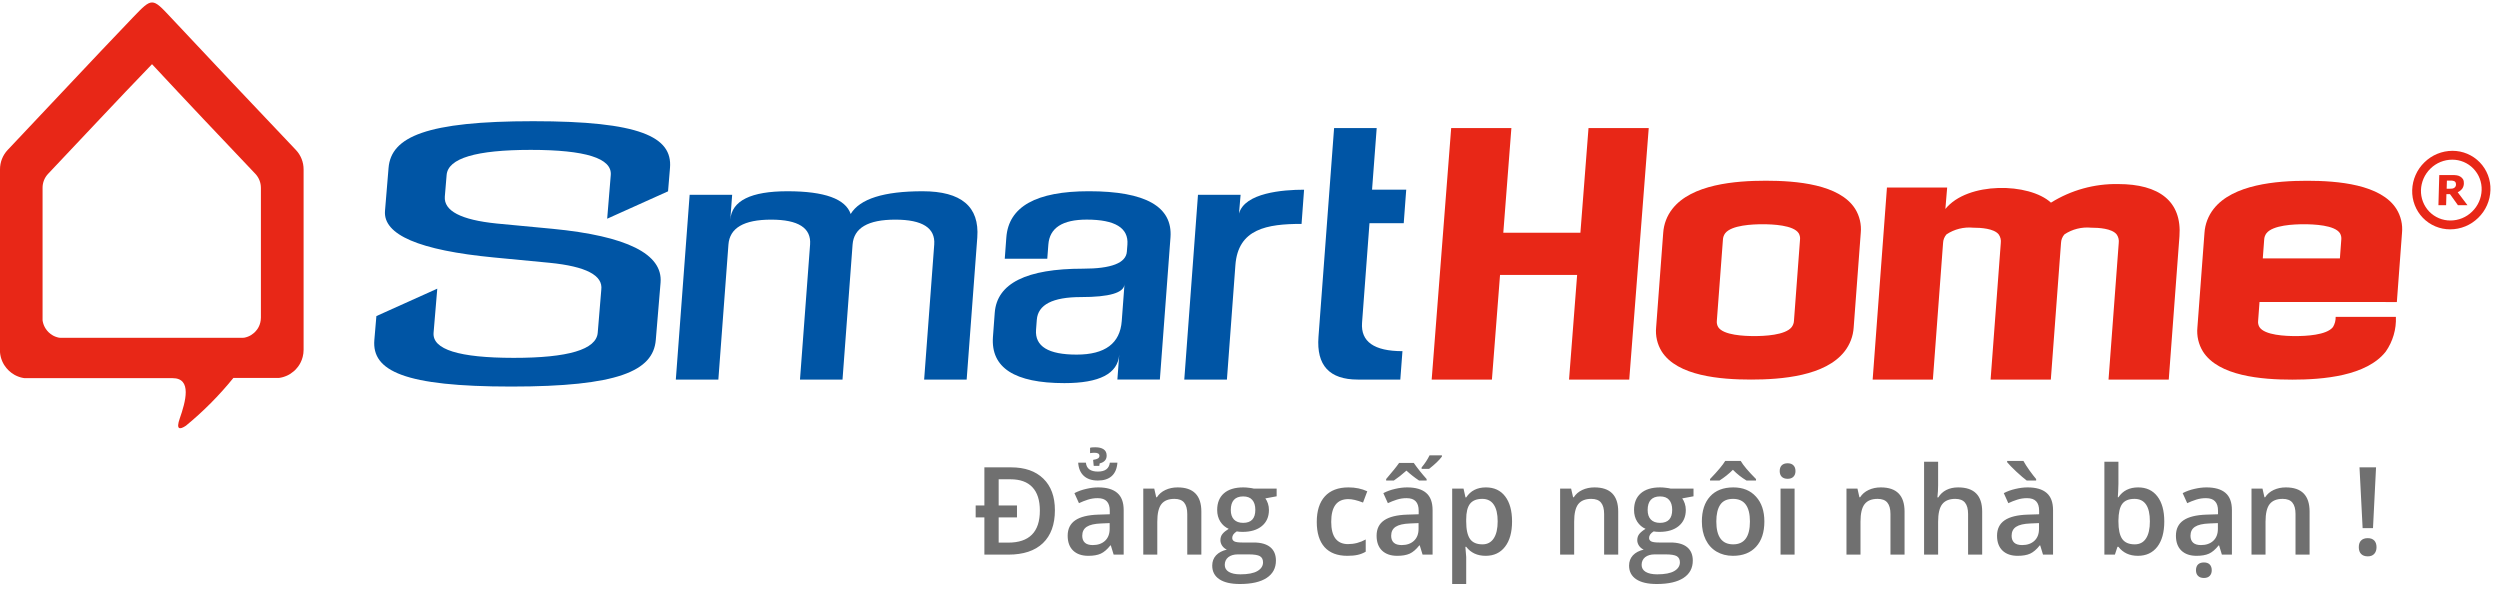
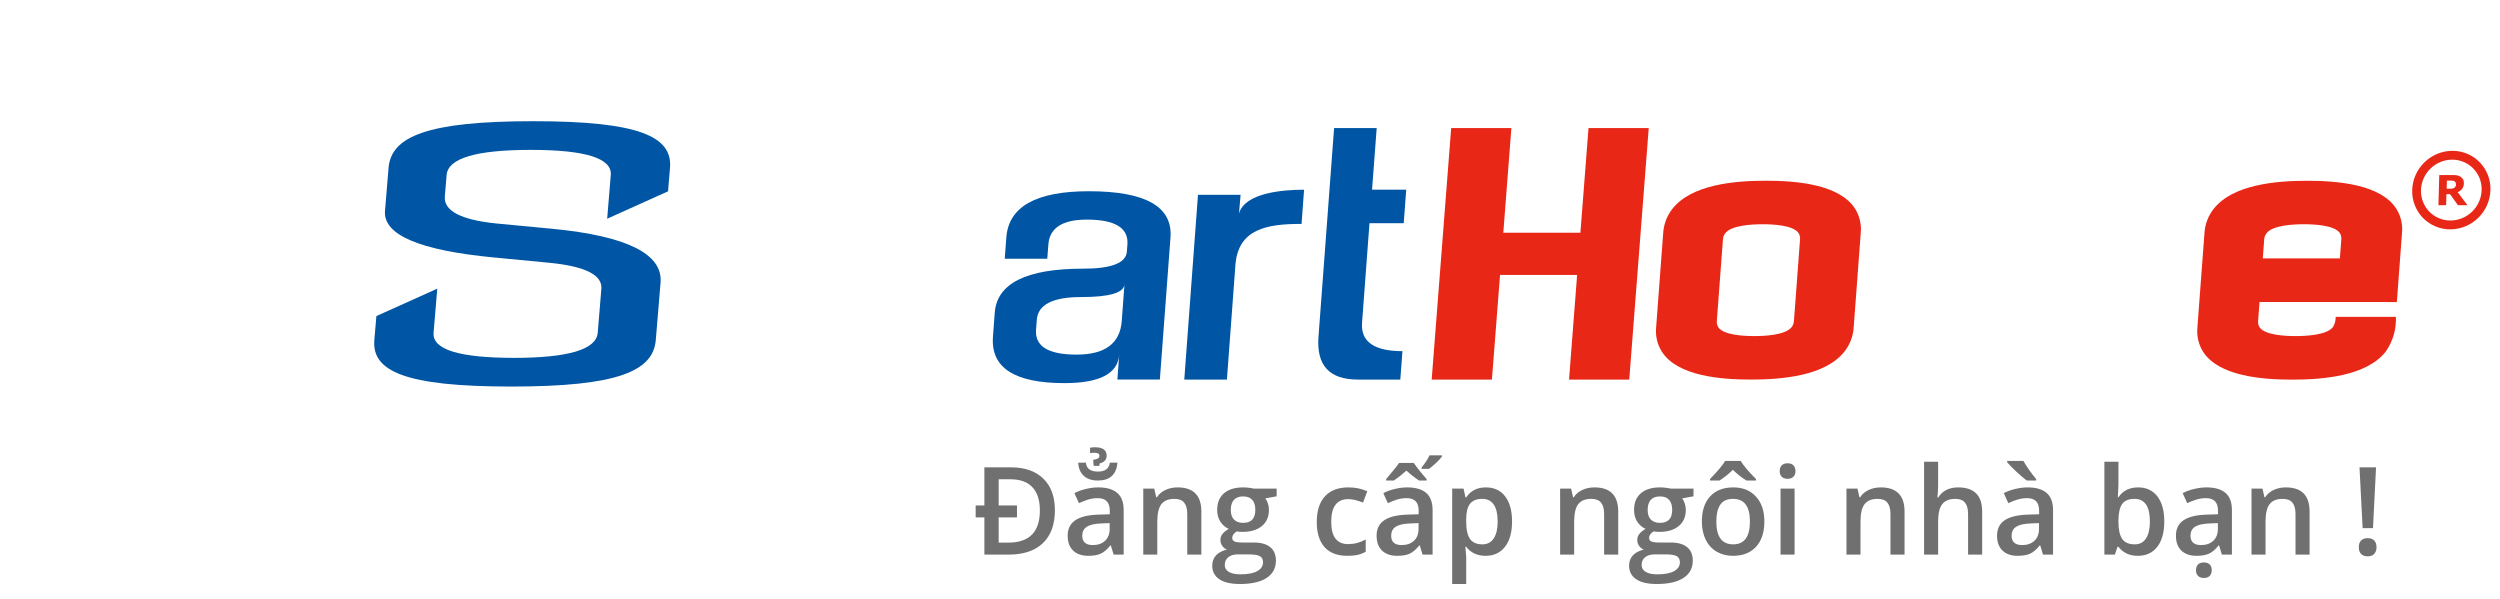
<svg xmlns="http://www.w3.org/2000/svg" width="146" height="35" viewBox="0 0 146 35" fill="none">
  <path d="M61.606 29.793C61.606 30.629 61.373 31.272 60.905 31.721C60.438 32.167 59.765 32.39 58.887 32.39H57.488V30.218H56.979V29.52H57.488V27.293H59.044C59.85 27.293 60.479 27.512 60.93 27.951C61.381 28.389 61.606 29.002 61.606 29.793ZM60.728 29.82C60.728 29.216 60.582 28.76 60.292 28.454C60.004 28.144 59.576 27.99 59.009 27.99H58.322V29.52H59.392V30.218H58.322V31.689H58.88C60.112 31.689 60.728 31.066 60.728 29.82ZM65.037 32.39L64.873 31.853H64.845C64.659 32.088 64.472 32.248 64.284 32.334C64.096 32.418 63.854 32.46 63.559 32.46C63.18 32.46 62.884 32.358 62.67 32.153C62.458 31.948 62.352 31.659 62.352 31.285C62.352 30.887 62.5 30.587 62.795 30.385C63.09 30.183 63.54 30.073 64.145 30.054L64.811 30.033V29.827C64.811 29.581 64.752 29.397 64.636 29.276C64.522 29.153 64.344 29.092 64.103 29.092C63.905 29.092 63.716 29.121 63.534 29.179C63.353 29.237 63.179 29.305 63.011 29.385L62.746 28.799C62.956 28.689 63.185 28.607 63.433 28.551C63.682 28.493 63.917 28.464 64.138 28.464C64.628 28.464 64.998 28.571 65.246 28.785C65.498 28.999 65.623 29.335 65.623 29.793V32.39H65.037ZM63.817 31.832C64.114 31.832 64.353 31.75 64.532 31.585C64.713 31.417 64.804 31.184 64.804 30.884V30.549L64.308 30.57C63.923 30.584 63.641 30.649 63.465 30.765C63.29 30.879 63.203 31.055 63.203 31.292C63.203 31.464 63.254 31.598 63.357 31.693C63.459 31.786 63.612 31.832 63.817 31.832ZM64.629 26.606C64.629 26.843 64.493 26.995 64.221 27.062L64.2 27.205H63.873L63.838 26.857C63.97 26.836 64.064 26.808 64.12 26.773C64.178 26.738 64.207 26.687 64.207 26.62C64.207 26.501 64.114 26.442 63.928 26.442C63.833 26.442 63.744 26.449 63.66 26.463V26.149C63.704 26.13 63.806 26.121 63.967 26.121C64.174 26.121 64.335 26.16 64.451 26.239C64.57 26.319 64.629 26.441 64.629 26.606ZM64.117 28.063C63.766 28.063 63.491 27.972 63.294 27.791C63.096 27.608 62.987 27.351 62.966 27.02H63.416C63.451 27.367 63.684 27.54 64.117 27.54C64.54 27.54 64.772 27.367 64.814 27.02H65.257C65.231 27.365 65.121 27.625 64.926 27.802C64.733 27.976 64.463 28.063 64.117 28.063ZM70.159 32.39H69.336V30.019C69.336 29.722 69.276 29.5 69.155 29.353C69.037 29.207 68.847 29.134 68.587 29.134C68.24 29.134 67.987 29.236 67.827 29.44C67.666 29.645 67.586 29.988 67.586 30.469V32.39H66.767V28.534H67.408L67.523 29.039H67.565C67.681 28.856 67.846 28.714 68.06 28.614C68.274 28.514 68.511 28.464 68.772 28.464C69.697 28.464 70.159 28.935 70.159 29.876V32.39ZM74.556 28.534V28.984L73.897 29.106C73.957 29.187 74.007 29.287 74.047 29.405C74.087 29.524 74.106 29.649 74.106 29.782C74.106 30.18 73.969 30.492 73.695 30.72C73.421 30.948 73.043 31.062 72.562 31.062C72.438 31.062 72.327 31.052 72.227 31.034C72.05 31.143 71.962 31.271 71.962 31.417C71.962 31.506 72.003 31.572 72.084 31.616C72.168 31.66 72.32 31.682 72.541 31.682H73.214C73.639 31.682 73.962 31.773 74.183 31.954C74.404 32.136 74.514 32.397 74.514 32.739C74.514 33.176 74.334 33.513 73.974 33.75C73.614 33.987 73.093 34.106 72.412 34.106C71.886 34.106 71.485 34.013 71.209 33.827C70.932 33.641 70.794 33.376 70.794 33.032C70.794 32.795 70.868 32.595 71.017 32.432C71.168 32.272 71.379 32.16 71.648 32.097C71.539 32.051 71.448 31.976 71.376 31.874C71.306 31.77 71.272 31.66 71.272 31.546C71.272 31.402 71.312 31.28 71.394 31.18C71.475 31.08 71.596 30.982 71.756 30.884C71.556 30.798 71.394 30.658 71.268 30.465C71.145 30.27 71.083 30.042 71.083 29.782C71.083 29.364 71.215 29.039 71.477 28.809C71.742 28.579 72.119 28.464 72.607 28.464C72.716 28.464 72.83 28.472 72.949 28.488C73.07 28.502 73.16 28.517 73.221 28.534H74.556ZM71.526 32.99C71.526 33.166 71.605 33.303 71.763 33.398C71.924 33.493 72.148 33.541 72.436 33.541C72.882 33.541 73.215 33.477 73.433 33.349C73.652 33.221 73.761 33.051 73.761 32.84C73.761 32.673 73.701 32.553 73.58 32.481C73.461 32.411 73.239 32.376 72.914 32.376H72.293C72.058 32.376 71.871 32.431 71.732 32.54C71.595 32.652 71.526 32.802 71.526 32.99ZM71.878 29.782C71.878 30.024 71.94 30.21 72.063 30.34C72.189 30.47 72.368 30.535 72.6 30.535C73.074 30.535 73.311 30.282 73.311 29.775C73.311 29.524 73.252 29.331 73.133 29.196C73.017 29.059 72.839 28.991 72.6 28.991C72.363 28.991 72.183 29.058 72.059 29.193C71.939 29.328 71.878 29.524 71.878 29.782ZM78.684 32.46C78.101 32.46 77.657 32.29 77.352 31.951C77.05 31.609 76.899 31.12 76.899 30.483C76.899 29.834 77.057 29.336 77.373 28.987C77.692 28.638 78.151 28.464 78.751 28.464C79.157 28.464 79.523 28.54 79.849 28.691L79.601 29.35C79.255 29.215 78.969 29.148 78.744 29.148C78.076 29.148 77.743 29.59 77.743 30.476C77.743 30.908 77.826 31.234 77.99 31.452C78.158 31.668 78.402 31.776 78.723 31.776C79.088 31.776 79.433 31.686 79.758 31.505V32.219C79.612 32.305 79.455 32.367 79.288 32.404C79.123 32.441 78.921 32.46 78.684 32.46ZM83.078 32.39L82.914 31.853H82.886C82.7 32.088 82.513 32.248 82.325 32.334C82.136 32.418 81.894 32.46 81.599 32.46C81.22 32.46 80.924 32.358 80.71 32.153C80.499 31.948 80.393 31.659 80.393 31.285C80.393 30.887 80.54 30.587 80.836 30.385C81.131 30.183 81.581 30.073 82.185 30.054L82.851 30.033V29.827C82.851 29.581 82.793 29.397 82.677 29.276C82.563 29.153 82.385 29.092 82.143 29.092C81.946 29.092 81.756 29.121 81.575 29.179C81.394 29.237 81.219 29.305 81.052 29.385L80.787 28.799C80.996 28.689 81.225 28.607 81.474 28.551C81.722 28.493 81.957 28.464 82.178 28.464C82.669 28.464 83.038 28.571 83.287 28.785C83.538 28.999 83.663 29.335 83.663 29.793V32.39H83.078ZM81.857 31.832C82.155 31.832 82.393 31.75 82.572 31.585C82.753 31.417 82.844 31.184 82.844 30.884V30.549L82.349 30.57C81.963 30.584 81.682 30.649 81.505 30.765C81.331 30.879 81.244 31.055 81.244 31.292C81.244 31.464 81.295 31.598 81.397 31.693C81.499 31.786 81.653 31.832 81.857 31.832ZM83.315 28.063H82.872C82.612 27.889 82.366 27.696 82.136 27.484C81.871 27.719 81.626 27.912 81.401 28.063H80.951V27.976C81.313 27.555 81.566 27.241 81.707 27.035H82.565C82.77 27.332 83.02 27.646 83.315 27.976V28.063ZM83.022 27.299C83.215 27.069 83.369 26.833 83.486 26.592H84.207V26.665C84.047 26.879 83.797 27.118 83.458 27.383H83.022V27.299ZM86.763 32.46C86.275 32.46 85.896 32.284 85.626 31.933H85.578C85.61 32.259 85.626 32.456 85.626 32.526V34.106H84.807V28.534H85.47C85.488 28.606 85.527 28.778 85.585 29.05H85.626C85.882 28.659 86.266 28.464 86.777 28.464C87.258 28.464 87.633 28.638 87.9 28.987C88.169 29.336 88.304 29.825 88.304 30.455C88.304 31.085 88.167 31.577 87.893 31.93C87.621 32.283 87.244 32.46 86.763 32.46ZM86.564 29.134C86.239 29.134 86.001 29.229 85.85 29.419C85.701 29.61 85.626 29.915 85.626 30.333V30.455C85.626 30.924 85.701 31.265 85.85 31.477C85.998 31.686 86.241 31.79 86.578 31.79C86.862 31.79 87.081 31.674 87.234 31.442C87.387 31.209 87.464 30.878 87.464 30.448C87.464 30.016 87.387 29.689 87.234 29.468C87.083 29.245 86.86 29.134 86.564 29.134ZM94.504 32.39H93.681V30.019C93.681 29.722 93.621 29.5 93.5 29.353C93.381 29.207 93.192 29.134 92.931 29.134C92.585 29.134 92.332 29.236 92.171 29.44C92.011 29.645 91.931 29.988 91.931 30.469V32.39H91.111V28.534H91.753L91.868 29.039H91.91C92.026 28.856 92.191 28.714 92.405 28.614C92.619 28.514 92.856 28.464 93.116 28.464C94.041 28.464 94.504 28.935 94.504 29.876V32.39ZM98.901 28.534V28.984L98.242 29.106C98.302 29.187 98.352 29.287 98.391 29.405C98.431 29.524 98.451 29.649 98.451 29.782C98.451 30.18 98.314 30.492 98.039 30.72C97.765 30.948 97.387 31.062 96.906 31.062C96.783 31.062 96.671 31.052 96.572 31.034C96.395 31.143 96.306 31.271 96.306 31.417C96.306 31.506 96.347 31.572 96.428 31.616C96.512 31.66 96.664 31.682 96.885 31.682H97.558C97.984 31.682 98.307 31.773 98.528 31.954C98.748 32.136 98.859 32.397 98.859 32.739C98.859 33.176 98.679 33.513 98.318 33.75C97.958 33.987 97.437 34.106 96.756 34.106C96.231 34.106 95.83 34.013 95.553 33.827C95.277 33.641 95.138 33.376 95.138 33.032C95.138 32.795 95.213 32.595 95.362 32.432C95.513 32.272 95.723 32.16 95.993 32.097C95.883 32.051 95.793 31.976 95.721 31.874C95.651 31.77 95.616 31.66 95.616 31.546C95.616 31.402 95.657 31.28 95.738 31.18C95.82 31.08 95.94 30.982 96.101 30.884C95.901 30.798 95.738 30.658 95.613 30.465C95.489 30.27 95.428 30.042 95.428 29.782C95.428 29.364 95.559 29.039 95.822 28.809C96.087 28.579 96.463 28.464 96.951 28.464C97.061 28.464 97.175 28.472 97.293 28.488C97.414 28.502 97.505 28.517 97.565 28.534H98.901ZM95.871 32.99C95.871 33.166 95.95 33.303 96.108 33.398C96.268 33.493 96.492 33.541 96.781 33.541C97.227 33.541 97.559 33.477 97.778 33.349C97.996 33.221 98.106 33.051 98.106 32.84C98.106 32.673 98.045 32.553 97.924 32.481C97.806 32.411 97.584 32.376 97.258 32.376H96.638C96.403 32.376 96.216 32.431 96.076 32.54C95.939 32.652 95.871 32.802 95.871 32.99ZM96.223 29.782C96.223 30.024 96.284 30.21 96.408 30.34C96.533 30.47 96.712 30.535 96.945 30.535C97.419 30.535 97.656 30.282 97.656 29.775C97.656 29.524 97.597 29.331 97.478 29.196C97.362 29.059 97.184 28.991 96.945 28.991C96.707 28.991 96.527 29.058 96.404 29.193C96.283 29.328 96.223 29.524 96.223 29.782ZM103.039 30.455C103.039 31.085 102.878 31.577 102.555 31.93C102.232 32.283 101.782 32.46 101.205 32.46C100.845 32.46 100.527 32.379 100.25 32.216C99.973 32.053 99.761 31.82 99.612 31.515C99.463 31.21 99.389 30.857 99.389 30.455C99.389 29.83 99.549 29.341 99.87 28.991C100.191 28.64 100.643 28.464 101.226 28.464C101.784 28.464 102.226 28.644 102.551 29.005C102.877 29.363 103.039 29.846 103.039 30.455ZM100.233 30.455C100.233 31.345 100.561 31.79 101.219 31.79C101.87 31.79 102.196 31.345 102.196 30.455C102.196 29.574 101.868 29.134 101.212 29.134C100.868 29.134 100.618 29.247 100.463 29.475C100.309 29.703 100.233 30.03 100.233 30.455ZM101.997 28.063C101.711 27.893 101.446 27.684 101.202 27.436C100.962 27.675 100.701 27.884 100.417 28.063H99.866V27.976C100.31 27.516 100.606 27.163 100.752 26.919H101.659C101.805 27.175 102.103 27.527 102.551 27.976V28.063H101.997ZM104.804 32.39H103.984V28.534H104.804V32.39ZM103.935 27.512C103.935 27.366 103.975 27.253 104.054 27.174C104.135 27.095 104.25 27.055 104.399 27.055C104.543 27.055 104.655 27.095 104.734 27.174C104.815 27.253 104.856 27.366 104.856 27.512C104.856 27.652 104.815 27.762 104.734 27.843C104.655 27.922 104.543 27.962 104.399 27.962C104.25 27.962 104.135 27.922 104.054 27.843C103.975 27.762 103.935 27.652 103.935 27.512ZM111.226 32.39H110.403V30.019C110.403 29.722 110.343 29.5 110.222 29.353C110.104 29.207 109.914 29.134 109.654 29.134C109.307 29.134 109.054 29.236 108.894 29.44C108.733 29.645 108.653 29.988 108.653 30.469V32.39H107.834V28.534H108.475L108.59 29.039H108.632C108.748 28.856 108.913 28.714 109.127 28.614C109.341 28.514 109.578 28.464 109.839 28.464C110.764 28.464 111.226 28.935 111.226 29.876V32.39ZM115.759 32.39H114.936V30.019C114.936 29.722 114.876 29.5 114.755 29.353C114.636 29.207 114.447 29.134 114.187 29.134C113.843 29.134 113.589 29.237 113.426 29.444C113.266 29.648 113.186 29.992 113.186 30.476V32.39H112.366V26.965H113.186V28.342C113.186 28.563 113.172 28.799 113.144 29.05H113.196C113.308 28.864 113.462 28.72 113.66 28.617C113.86 28.515 114.092 28.464 114.357 28.464C115.292 28.464 115.759 28.935 115.759 29.876V32.39ZM119.312 32.39L119.148 31.853H119.12C118.934 32.088 118.747 32.248 118.559 32.334C118.371 32.418 118.129 32.46 117.834 32.46C117.455 32.46 117.158 32.358 116.945 32.153C116.733 31.948 116.627 31.659 116.627 31.285C116.627 30.887 116.775 30.587 117.07 30.385C117.365 30.183 117.815 30.073 118.419 30.054L119.085 30.033V29.827C119.085 29.581 119.027 29.397 118.911 29.276C118.797 29.153 118.619 29.092 118.378 29.092C118.18 29.092 117.991 29.121 117.809 29.179C117.628 29.237 117.454 29.305 117.286 29.385L117.021 28.799C117.23 28.689 117.459 28.607 117.708 28.551C117.957 28.493 118.192 28.464 118.413 28.464C118.903 28.464 119.273 28.571 119.521 28.785C119.772 28.999 119.898 29.335 119.898 29.793V32.39H119.312ZM118.092 31.832C118.389 31.832 118.628 31.75 118.807 31.585C118.988 31.417 119.078 31.184 119.078 30.884V30.549L118.583 30.57C118.197 30.584 117.916 30.649 117.74 30.765C117.565 30.879 117.478 31.055 117.478 31.292C117.478 31.464 117.529 31.598 117.631 31.693C117.734 31.786 117.887 31.832 118.092 31.832ZM118.36 28.063C118.2 27.942 117.996 27.768 117.75 27.54C117.506 27.31 117.328 27.128 117.217 26.993V26.919H118.168C118.257 27.082 118.376 27.269 118.528 27.481C118.681 27.692 118.809 27.857 118.911 27.976V28.063H118.36ZM124.866 28.464C125.348 28.464 125.722 28.638 125.989 28.987C126.259 29.336 126.394 29.825 126.394 30.455C126.394 31.087 126.258 31.58 125.986 31.933C125.714 32.284 125.336 32.46 124.853 32.46C124.364 32.46 123.986 32.284 123.716 31.933H123.66L123.51 32.39H122.896V26.965H123.716V28.255C123.716 28.35 123.711 28.492 123.702 28.68C123.693 28.869 123.686 28.988 123.681 29.039H123.716C123.976 28.656 124.36 28.464 124.866 28.464ZM124.654 29.134C124.324 29.134 124.085 29.231 123.939 29.426C123.795 29.619 123.721 29.944 123.716 30.399V30.455C123.716 30.924 123.79 31.265 123.939 31.477C124.088 31.686 124.331 31.79 124.668 31.79C124.958 31.79 125.178 31.675 125.327 31.445C125.478 31.215 125.553 30.883 125.553 30.448C125.553 29.572 125.254 29.134 124.654 29.134ZM129.758 32.39L129.595 31.853H129.567C129.381 32.088 129.194 32.248 129.005 32.334C128.817 32.418 128.575 32.46 128.28 32.46C127.901 32.46 127.605 32.358 127.391 32.153C127.179 31.948 127.074 31.659 127.074 31.285C127.074 30.887 127.221 30.587 127.516 30.385C127.812 30.183 128.261 30.073 128.866 30.054L129.532 30.033V29.827C129.532 29.581 129.474 29.397 129.357 29.276C129.244 29.153 129.066 29.092 128.824 29.092C128.626 29.092 128.437 29.121 128.256 29.179C128.074 29.237 127.9 29.305 127.733 29.385L127.468 28.799C127.677 28.689 127.906 28.607 128.155 28.551C128.403 28.493 128.638 28.464 128.859 28.464C129.349 28.464 129.719 28.571 129.968 28.785C130.219 28.999 130.344 29.335 130.344 29.793V32.39H129.758ZM128.538 31.832C128.836 31.832 129.074 31.75 129.253 31.585C129.434 31.417 129.525 31.184 129.525 30.884V30.549L129.03 30.57C128.644 30.584 128.363 30.649 128.186 30.765C128.012 30.879 127.924 31.055 127.924 31.292C127.924 31.464 127.976 31.598 128.078 31.693C128.18 31.786 128.333 31.832 128.538 31.832ZM128.245 33.304C128.245 33.157 128.285 33.044 128.364 32.965C128.445 32.886 128.56 32.847 128.709 32.847C128.858 32.847 128.97 32.886 129.047 32.965C129.126 33.047 129.166 33.16 129.166 33.304C129.166 33.441 129.126 33.55 129.047 33.631C128.968 33.713 128.855 33.754 128.709 33.754C128.56 33.754 128.445 33.713 128.364 33.631C128.285 33.552 128.245 33.443 128.245 33.304ZM134.88 32.39H134.058V30.019C134.058 29.722 133.997 29.5 133.876 29.353C133.758 29.207 133.568 29.134 133.308 29.134C132.962 29.134 132.708 29.236 132.548 29.44C132.387 29.645 132.307 29.988 132.307 30.469V32.39H131.488V28.534H132.129L132.244 29.039H132.286C132.403 28.856 132.568 28.714 132.781 28.614C132.995 28.514 133.232 28.464 133.493 28.464C134.418 28.464 134.88 28.935 134.88 29.876V32.39ZM138.583 30.842H137.977L137.795 27.293H138.761L138.583 30.842ZM137.754 31.954C137.754 31.782 137.799 31.652 137.89 31.564C137.98 31.473 138.109 31.428 138.277 31.428C138.442 31.428 138.568 31.474 138.657 31.567C138.745 31.66 138.789 31.789 138.789 31.954C138.789 32.119 138.744 32.251 138.653 32.348C138.565 32.444 138.439 32.491 138.277 32.491C138.112 32.491 137.983 32.445 137.89 32.352C137.799 32.259 137.754 32.126 137.754 31.954Z" fill="#707070" />
-   <path fill-rule="evenodd" clip-rule="evenodd" d="M10.491 24.457C10.84 23.459 11.227 22.084 10.08 22.084H1.604H1.562C1.547 22.084 1.534 22.084 1.52 22.084H1.479H1.437L1.396 22.079L1.355 22.072L1.315 22.064L1.275 22.056L1.235 22.046L1.196 22.035L1.157 22.023L1.118 22.01L1.081 21.997L1.043 21.982L1.006 21.967L0.969 21.951L0.933 21.934L0.897 21.916L0.861 21.898L0.827 21.878C0.597 21.744 0.401 21.557 0.257 21.333L0.235 21.299C0.229 21.287 0.222 21.276 0.215 21.264L0.196 21.23L0.177 21.193L0.159 21.158L0.142 21.122L0.126 21.084C0.121 21.072 0.116 21.059 0.111 21.047L0.096 21.009L0.083 20.971L0.07 20.933C0.066 20.92 0.062 20.907 0.058 20.894L0.048 20.855C0.048 20.841 0.041 20.828 0.038 20.815L0.03 20.775L0.021 20.735C0.021 20.722 0.021 20.707 0.015 20.694L0.009 20.653L0.005 20.611C0.005 20.597 0.005 20.583 3.752e-05 20.569V20.527C3.752e-05 20.512 3.752e-05 20.499 3.752e-05 20.485V20.443V9.899C-0.003 9.473 0.159 9.062 0.452 8.753C2.894 6.179 5.315 3.573 7.77 1.012C8.883 -0.145 8.888 -0.146 9.97 1.012C12.393 3.605 14.834 6.176 17.276 8.753C17.569 9.061 17.732 9.471 17.73 9.897V20.43C17.73 20.57 17.712 20.709 17.677 20.844C17.663 20.896 17.647 20.948 17.629 20.998C17.624 21.011 17.619 21.023 17.614 21.036C17.604 21.061 17.593 21.085 17.582 21.11L17.566 21.147L17.548 21.182L17.53 21.218L17.51 21.252L17.491 21.286L17.469 21.321L17.447 21.353L17.425 21.387L17.401 21.419C17.361 21.472 17.318 21.523 17.273 21.571L17.245 21.599L17.216 21.627L17.188 21.654C17.177 21.662 17.168 21.671 17.158 21.68C17.098 21.732 17.034 21.78 16.968 21.823L16.933 21.845L16.899 21.865L16.865 21.884L16.829 21.903L16.794 21.921L16.757 21.938L16.721 21.953L16.684 21.968L16.646 21.983L16.608 21.996L16.57 22.009L16.531 22.021L16.491 22.032L16.452 22.042L16.412 22.05L16.372 22.058L16.332 22.065L16.29 22.071H16.249H16.208H16.166H16.123H13.63C12.803 23.093 11.874 24.028 10.858 24.861C10.494 25.105 10.267 25.099 10.497 24.439L10.491 24.457ZM3.672 19.726H14.081H14.11H14.141H14.171H14.2L14.23 19.722H14.259L14.287 19.716L14.316 19.71L14.345 19.702L14.373 19.695L14.401 19.686L14.428 19.677L14.456 19.668L14.483 19.657L14.51 19.646L14.536 19.635L14.562 19.622L14.588 19.61L14.614 19.596L14.639 19.582L14.663 19.567L14.688 19.552C14.736 19.521 14.781 19.486 14.825 19.449L14.847 19.43L14.867 19.41L14.887 19.39L14.908 19.37C14.941 19.335 14.972 19.299 15.001 19.26L15.017 19.237L15.034 19.214L15.05 19.191L15.065 19.166L15.079 19.142L15.093 19.116L15.106 19.091L15.119 19.065L15.131 19.039L15.153 18.986L15.164 18.959C15.178 18.922 15.189 18.884 15.199 18.846C15.224 18.75 15.236 18.65 15.237 18.55V10.974C15.238 10.668 15.121 10.372 14.911 10.15C12.891 8.022 10.875 5.897 8.878 3.748C6.838 5.859 4.834 8.018 2.811 10.15C2.6 10.372 2.483 10.668 2.486 10.975V18.55V18.58V18.611V18.642V18.671V18.701L2.49 18.731L2.495 18.76L2.5 18.789L2.507 18.817L2.514 18.845L2.522 18.874L2.53 18.902L2.539 18.93L2.549 18.958L2.559 18.985L2.57 19.012L2.582 19.038L2.594 19.064L2.607 19.09L2.621 19.115L2.635 19.141L2.649 19.165L2.665 19.191C2.768 19.352 2.909 19.486 3.074 19.582L3.099 19.596L3.124 19.61L3.15 19.622L3.176 19.635L3.203 19.646L3.23 19.657L3.257 19.668L3.284 19.677L3.312 19.686L3.339 19.695L3.368 19.702L3.397 19.71L3.426 19.716L3.454 19.722H3.484L3.513 19.726H3.543H3.573H3.603H3.633H3.664H3.672Z" fill="#E82717" />
  <path fill-rule="evenodd" clip-rule="evenodd" d="M143.222 8.808C143.52 8.807 143.814 8.866 144.088 8.981C144.363 9.096 144.611 9.266 144.818 9.48C145.026 9.694 145.188 9.948 145.295 10.227C145.402 10.505 145.452 10.803 145.442 11.101C145.424 11.715 145.167 12.296 144.727 12.722C144.291 13.151 143.705 13.393 143.094 13.394C142.796 13.395 142.501 13.336 142.227 13.221C141.952 13.106 141.704 12.936 141.496 12.722C141.289 12.508 141.127 12.254 141.02 11.975C140.913 11.697 140.863 11.4 140.872 11.101C140.89 10.488 141.147 9.906 141.587 9.48C142.024 9.051 142.611 8.81 143.222 8.808ZM144.444 9.845C144.284 9.679 144.091 9.548 143.879 9.458C143.666 9.369 143.438 9.324 143.208 9.325C142.734 9.326 142.279 9.512 141.94 9.845C141.599 10.175 141.4 10.626 141.384 11.101C141.377 11.333 141.417 11.563 141.5 11.778C141.583 11.994 141.708 12.191 141.868 12.357C142.029 12.523 142.222 12.655 142.435 12.744C142.647 12.833 142.876 12.879 143.107 12.877C143.58 12.877 144.034 12.69 144.372 12.357C144.713 12.027 144.913 11.577 144.928 11.101C144.936 10.87 144.897 10.64 144.814 10.424C144.731 10.208 144.605 10.011 144.444 9.845Z" fill="#E82717" />
  <path fill-rule="evenodd" clip-rule="evenodd" d="M143.427 10.76C143.429 10.721 143.421 10.682 143.403 10.647C143.382 10.612 143.349 10.586 143.311 10.572C143.277 10.559 143.241 10.551 143.205 10.549C143.163 10.549 143.112 10.549 143.062 10.549H142.899L142.885 11.024H143.024C143.086 11.024 143.148 11.021 143.209 11.014C143.255 11.008 143.297 10.991 143.335 10.965C143.364 10.943 143.388 10.916 143.405 10.884C143.423 10.847 143.432 10.806 143.431 10.765L143.427 10.76ZM144.099 11.982H143.542L143.079 11.336H142.871L142.853 11.982H142.404L142.453 10.222H143.211C143.3 10.221 143.389 10.227 143.477 10.239C143.551 10.25 143.623 10.276 143.686 10.316C143.749 10.354 143.802 10.406 143.84 10.468C143.879 10.541 143.896 10.623 143.89 10.706C143.892 10.819 143.857 10.93 143.791 11.023C143.721 11.111 143.631 11.181 143.528 11.227L144.099 11.982Z" fill="#E82717" />
  <path fill-rule="evenodd" clip-rule="evenodd" d="M132.147 15.09H136.65L136.731 13.997C136.746 13.868 136.72 13.737 136.655 13.624C136.353 13.142 135.116 13.096 134.546 13.096C133.976 13.096 132.733 13.142 132.36 13.624C132.279 13.732 132.233 13.862 132.228 13.997L132.147 15.09ZM131.956 17.635L131.875 18.728C131.858 18.857 131.885 18.988 131.951 19.1C132.252 19.581 133.492 19.627 134.059 19.627C134.625 19.627 135.873 19.581 136.246 19.1C136.354 18.92 136.408 18.713 136.403 18.504H139.92C139.951 19.226 139.743 19.938 139.33 20.53C138.205 21.965 135.656 22.171 133.868 22.171C132.081 22.171 129.563 21.965 128.653 20.53C128.394 20.11 128.28 19.617 128.328 19.126L128.741 13.606C128.773 13.095 128.959 12.606 129.274 12.203C130.398 10.765 132.949 10.557 134.737 10.557C136.526 10.557 139.044 10.765 139.952 12.203C140.212 12.622 140.326 13.115 140.277 13.606L139.976 17.639L131.956 17.635Z" fill="#E82717" />
-   <path fill-rule="evenodd" clip-rule="evenodd" d="M119.776 11.835C120.953 11.101 122.317 10.724 123.703 10.749C126.095 10.749 127.432 11.757 127.28 13.797L126.655 22.17H123.138L123.734 14.195C123.759 14.016 123.715 13.834 123.61 13.687C123.332 13.343 122.573 13.297 122.116 13.297C121.569 13.246 121.022 13.383 120.564 13.687C120.439 13.827 120.369 14.007 120.363 14.195L119.768 22.17H116.251L116.846 14.195C116.871 14.016 116.826 13.834 116.722 13.687C116.444 13.343 115.685 13.297 115.228 13.297C114.682 13.246 114.134 13.383 113.676 13.687C113.552 13.827 113.481 14.007 113.475 14.195L112.88 22.17H109.363L110.198 10.951H113.714L113.61 12.205C114.905 10.595 118.511 10.667 119.776 11.835Z" fill="#E82717" />
  <path fill-rule="evenodd" clip-rule="evenodd" d="M108.668 13.602L108.255 19.122C108.223 19.634 108.036 20.124 107.72 20.526C106.597 21.962 104.047 22.167 102.26 22.167C100.472 22.167 97.953 21.962 97.044 20.526C96.784 20.107 96.67 19.613 96.718 19.122L97.131 13.602C97.164 13.091 97.35 12.602 97.666 12.199C98.79 10.761 101.339 10.554 103.126 10.554C104.914 10.554 107.434 10.761 108.343 12.199C108.602 12.618 108.716 13.111 108.668 13.602ZM104.768 18.728L105.121 13.997C105.137 13.868 105.11 13.737 105.045 13.624C104.743 13.142 103.507 13.096 102.937 13.096C102.367 13.096 101.123 13.142 100.75 13.624C100.67 13.732 100.624 13.862 100.619 13.997L100.264 18.728C100.249 18.857 100.276 18.988 100.341 19.1C100.643 19.581 101.882 19.627 102.45 19.627C103.017 19.627 104.264 19.581 104.636 19.1C104.716 18.992 104.763 18.863 104.768 18.728Z" fill="#E82717" />
  <path fill-rule="evenodd" clip-rule="evenodd" d="M87.793 13.591H92.296L92.769 7.479H96.286L95.148 22.168H91.632L92.104 16.057H87.602L87.128 22.168H83.61L84.749 7.479H88.265L87.793 13.591Z" fill="#E82717" />
  <path d="M80.399 7.479L80.128 11.078H82.124L82.101 11.375L81.978 13.036H79.978L79.544 18.847C79.461 19.953 80.247 20.507 81.903 20.508L81.778 22.167H79.296C77.639 22.167 76.874 21.337 76.999 19.677C77.533 12.525 77.519 12.74 77.911 7.479H80.399Z" fill="#0055A5" />
  <path d="M65.67 16.605C65.633 17.101 64.787 17.349 63.132 17.349C61.476 17.349 60.615 17.792 60.549 18.677L60.505 19.258C60.433 20.228 61.224 20.711 62.88 20.709C64.536 20.708 65.412 20.055 65.51 18.75L65.67 16.601V16.605ZM65.363 20.713C65.281 21.822 64.213 22.376 62.16 22.374C59.248 22.374 57.857 21.474 57.988 19.676L58.093 18.265C58.221 16.548 59.941 15.69 63.251 15.691C64.907 15.691 65.76 15.359 65.809 14.695L65.841 14.28C65.913 13.31 65.121 12.825 63.466 12.825C62.045 12.825 61.297 13.31 61.224 14.28L61.161 15.11H58.678L58.77 13.866C58.904 12.067 60.511 11.168 63.591 11.168C66.901 11.168 68.489 12.067 68.356 13.866L67.736 22.166H65.255L65.363 20.713Z" fill="#0055A5" />
-   <path d="M39.468 22.168H41.952L42.541 14.282C42.613 13.312 43.444 12.827 45.034 12.827C46.623 12.827 47.382 13.312 47.309 14.282L46.719 22.168H49.203L49.791 14.282C49.864 13.312 50.694 12.827 52.283 12.827C53.873 12.827 54.631 13.312 54.559 14.282L53.97 22.168H56.453L57.074 13.867C57.207 12.068 56.142 11.169 53.878 11.169C51.614 11.169 50.215 11.612 49.679 12.497C49.379 11.614 48.154 11.171 46.004 11.169C43.855 11.166 42.736 11.72 42.649 12.829L42.758 11.378H40.275L39.468 22.168Z" fill="#0055A5" />
  <path d="M72.357 12.474C72.689 11.257 74.923 11.079 76.158 11.079L76.011 13.076C73.988 13.076 72.302 13.363 72.147 15.488L71.652 22.168H69.162L69.962 11.377H72.451L72.357 12.474Z" fill="#0055A5" />
  <path d="M25.978 11.478L26.083 10.221C26.163 9.242 27.801 8.753 30.997 8.753C34.192 8.753 35.749 9.242 35.669 10.221L35.459 12.773L39.014 11.173L39.128 9.802C39.278 7.986 37.367 7.078 31.136 7.078C24.905 7.078 22.843 7.986 22.692 9.802L22.484 12.314C22.368 13.711 24.485 14.618 28.833 15.035L32.095 15.347C34.227 15.558 35.228 16.084 35.115 16.922L34.907 19.433C34.825 20.412 33.188 20.901 29.994 20.899C26.799 20.897 25.242 20.408 25.321 19.433L25.537 16.858L21.981 18.459L21.862 19.854C21.709 21.669 23.623 22.575 29.855 22.575C36.087 22.575 38.147 21.67 38.298 19.854L38.577 16.505C38.716 14.831 36.611 13.783 32.263 13.362L29.002 13.053C26.92 12.841 25.912 12.316 25.978 11.478Z" fill="#0055A5" />
</svg>